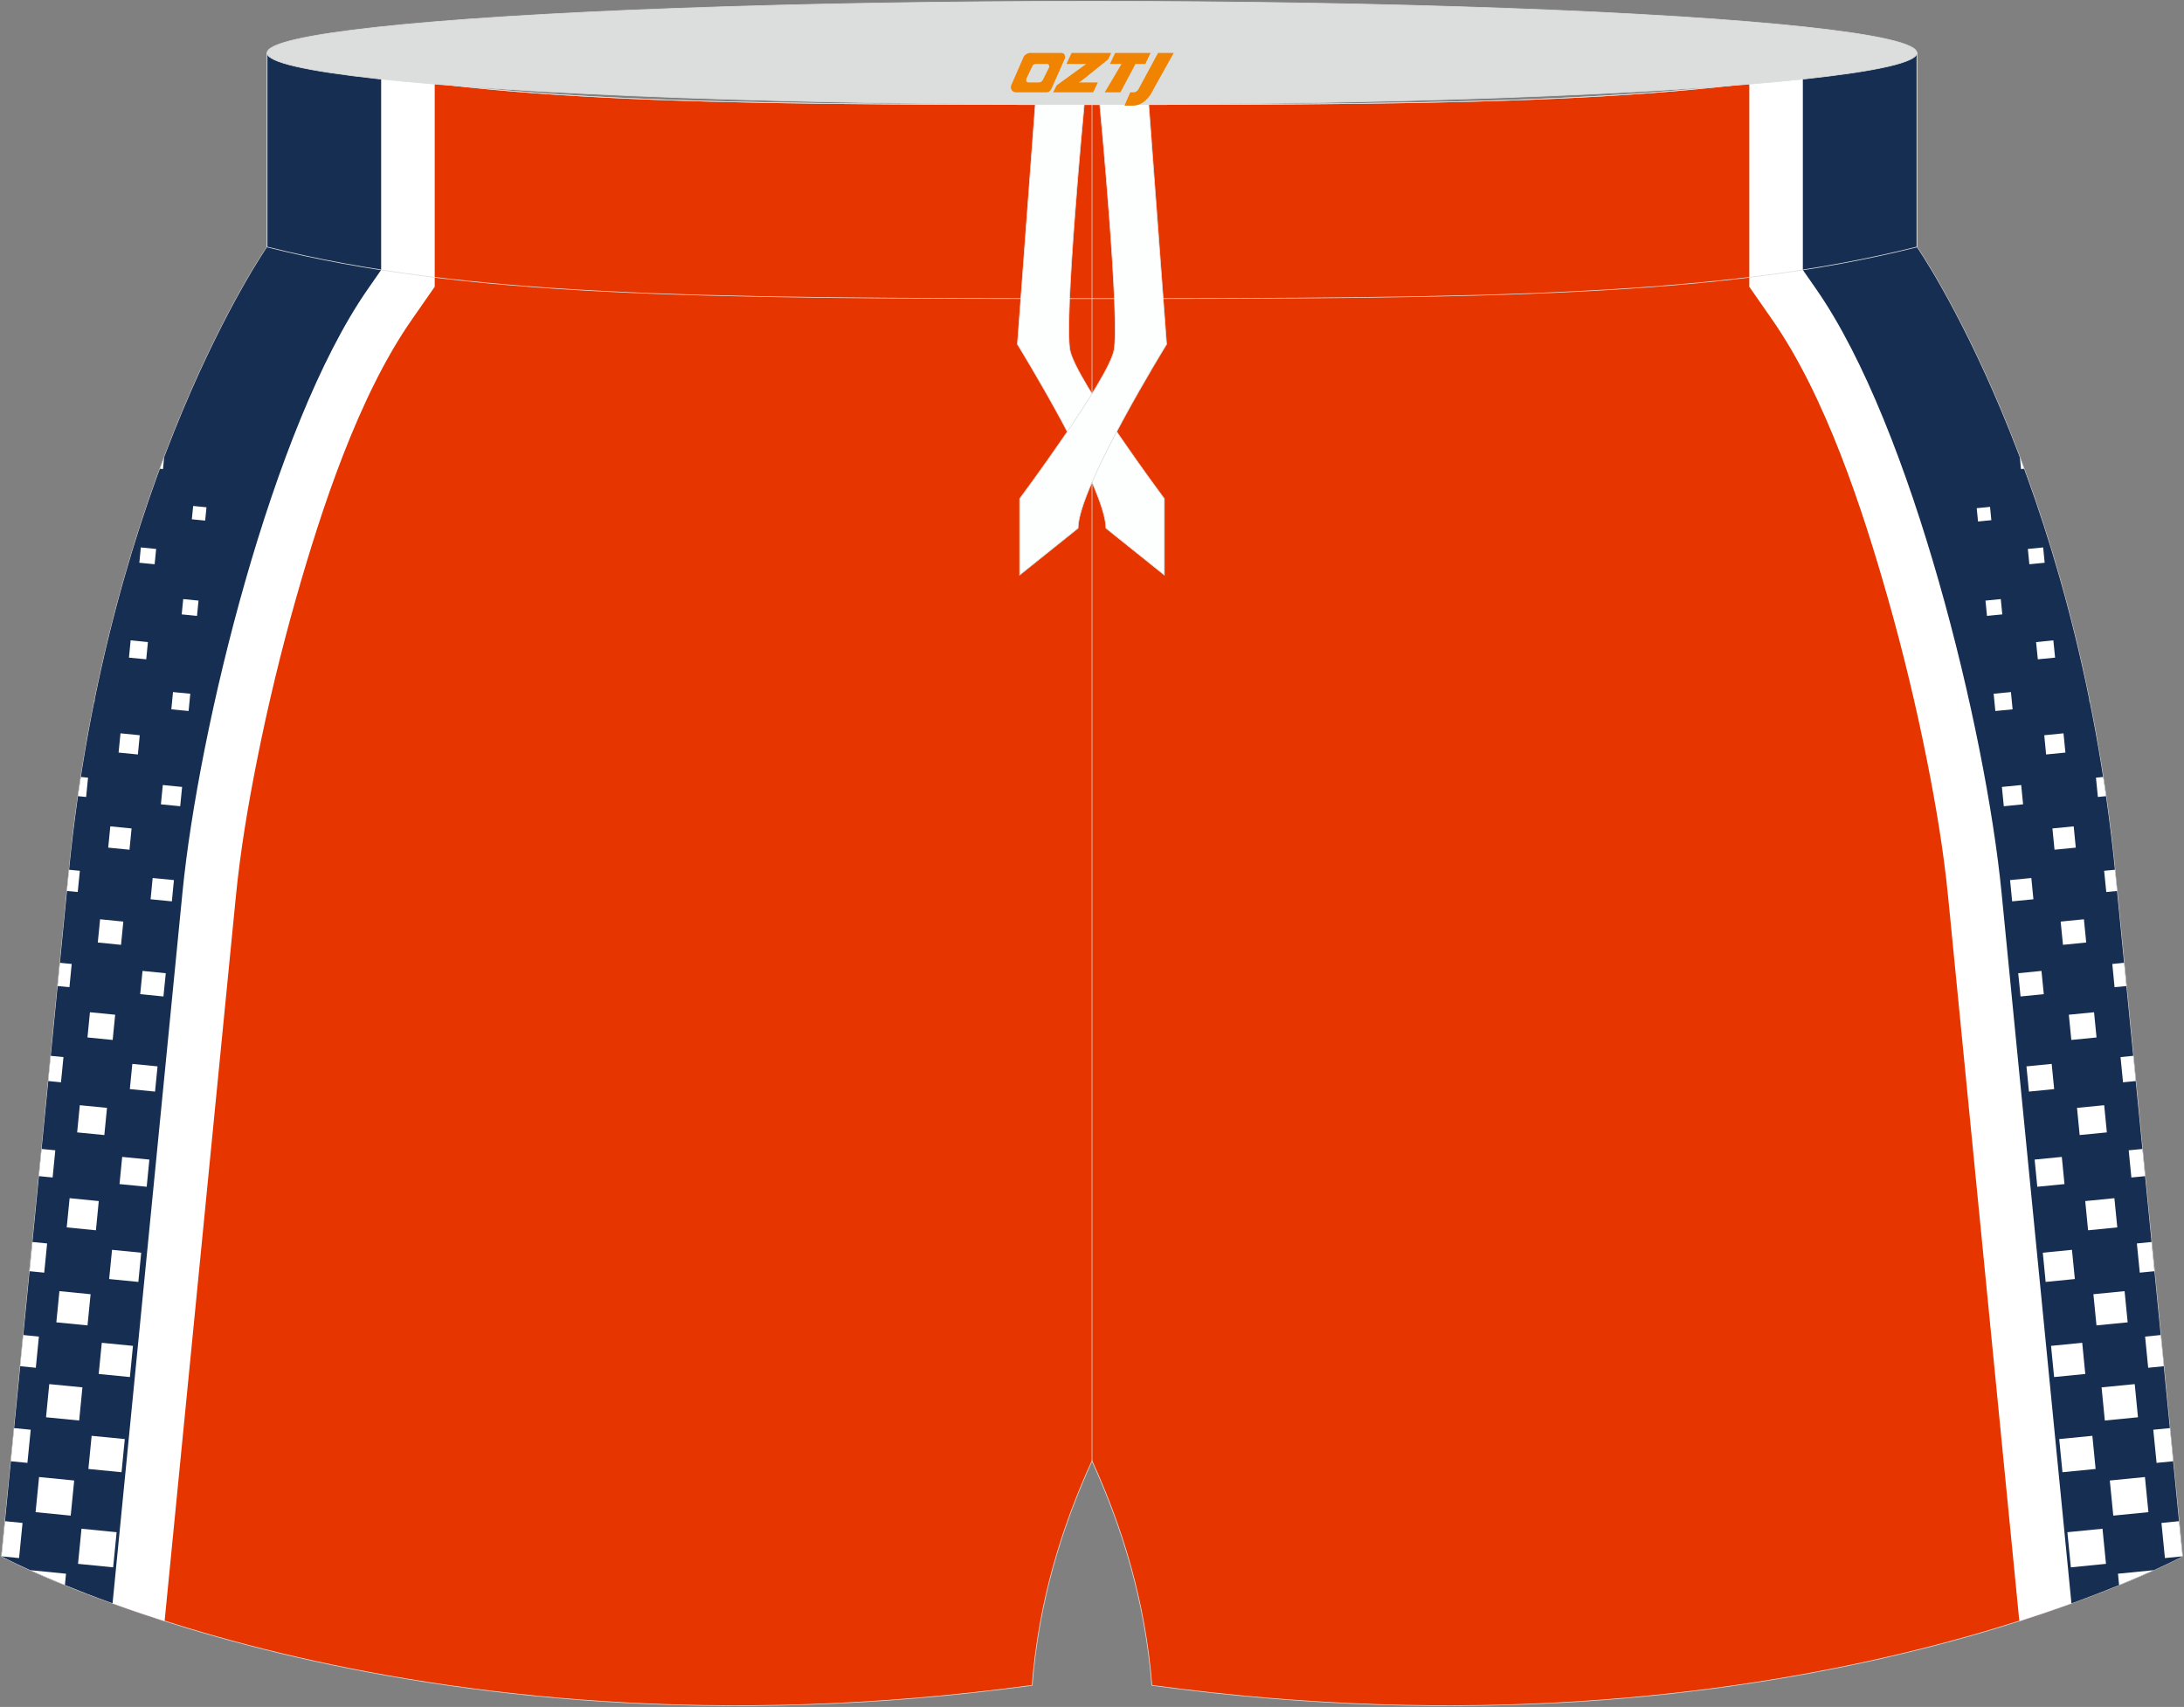
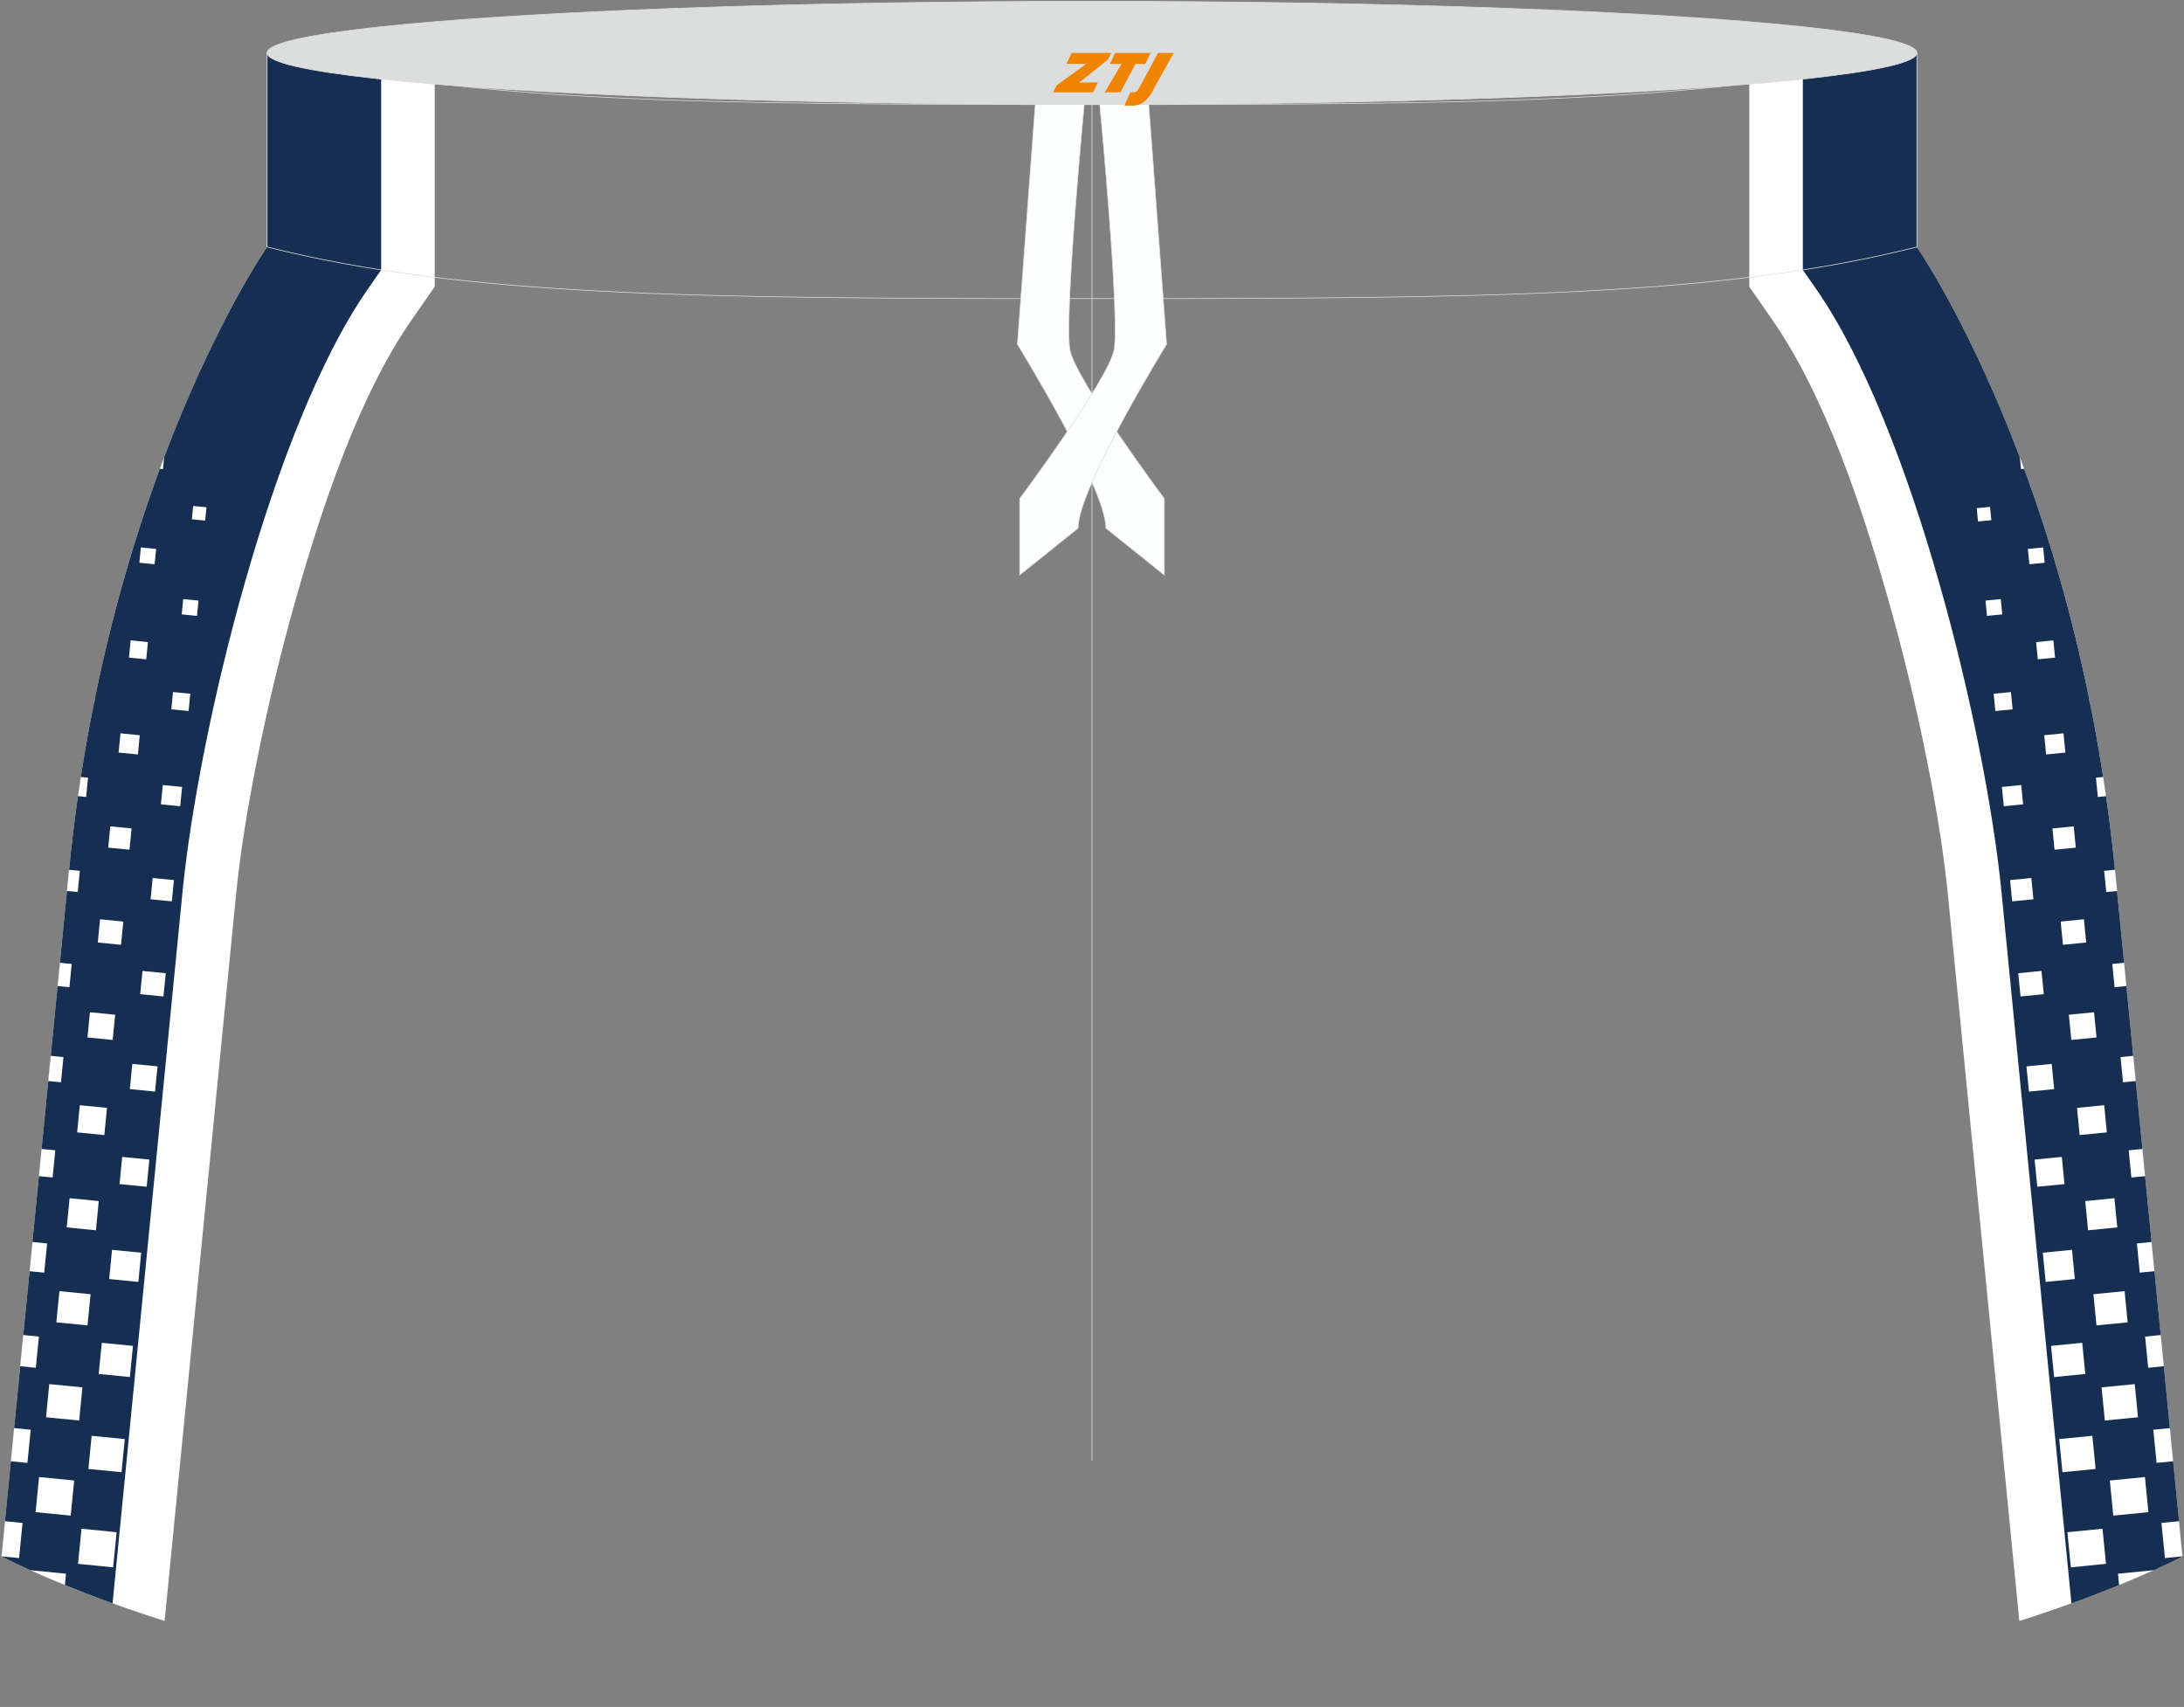
<svg xmlns="http://www.w3.org/2000/svg" version="1.1" id="图层_1" x="0px" y="0px" width="376.8px" height="294.5px" viewBox="0 0 376.8 294.5" enable-background="new 0 0 376.8 294.5" xml:space="preserve">
  <rect x="0" y="0" width="376.8" height="294.5" fill="#808080" stroke="none" />
  <g>
-     <path fill="#E73500" stroke="#DCDDDD" stroke-width="0.118" stroke-miterlimit="22.926" d="M198.73,290.77   c-1.17-14.58-5.07-27.16-10.33-38.73c-5.26,11.57-9.16,24.14-10.33,38.73C69,305.62,0.26,268.51,0.26,268.51L11.88,150.4   c6.71-68.28,34.2-107.79,34.2-107.79V9.13c34.02,8.54,73.9,8.91,142.32,8.91s108.29-0.37,142.32-8.91v33.48   c0,0,27.49,39.51,34.21,107.78l11.62,118.11C376.54,268.51,307.8,305.62,198.73,290.77z" />
    <g>
      <path fill="#FFFFFF" d="M75,14.37v35.1l-3.96,5.69C61.86,68.33,55.5,87.7,51.11,103.1c-2.63,9.24-4.88,18.59-6.76,28.01    c-1.56,7.83-2.89,15.73-3.67,23.68L28.4,279.67c-18.24-5.82-28.14-11.16-28.14-11.16L11.88,150.4    c6.71-68.28,34.2-107.79,34.2-107.79V9.13C55.16,11.41,64.66,13.1,75,14.37z" />
      <path fill="#152E51" d="M65.76,13.09v33.48l-2.31,3.32c-16.54,23.77-29.21,76.07-31.96,104L19.42,276.62    c-12.49-4.51-19.16-8.11-19.16-8.11L11.88,150.4c6.71-68.28,34.2-107.79,34.2-107.79V9.13C52.39,10.71,58.91,12.01,65.76,13.09z" />
      <g>
        <path fill="#FFFFFF" d="M20.12,264.35c-2.02-0.2-4.04-0.4-6.06-0.6c-0.2,2.02-0.4,4.04-0.6,6.06c2.02,0.2,4.04,0.4,6.06,0.6     C19.72,268.39,19.92,266.37,20.12,264.35z" />
        <path fill="#FFFFFF" d="M21.53,248.28c-1.91-0.19-3.81-0.38-5.72-0.56c-0.19,1.91-0.38,3.81-0.56,5.72     c1.91,0.19,3.81,0.38,5.72,0.56C21.15,252.09,21.34,250.18,21.53,248.28z" />
        <path fill="#FFFFFF" d="M22.94,232.2c-1.79-0.18-3.59-0.35-5.38-0.53c-0.18,1.79-0.35,3.58-0.53,5.38     c1.79,0.18,3.58,0.35,5.38,0.53C22.59,235.79,22.76,234,22.94,232.2z" />
        <path fill="#FFFFFF" d="M24.36,216.13c-1.68-0.17-3.36-0.33-5.03-0.5c-0.17,1.68-0.33,3.36-0.5,5.04     c1.68,0.17,3.36,0.33,5.04,0.5C24.02,219.49,24.19,217.81,24.36,216.13z" />
        <path fill="#FFFFFF" d="M25.77,200.06c-1.56-0.15-3.13-0.31-4.69-0.46c-0.16,1.56-0.31,3.13-0.46,4.69     c1.56,0.15,3.13,0.31,4.69,0.46C25.46,203.19,25.61,201.62,25.77,200.06z" />
        <path fill="#FFFFFF" d="M27.18,183.98c-1.45-0.14-2.9-0.29-4.35-0.43c-0.14,1.45-0.29,2.9-0.43,4.35     c1.45,0.14,2.9,0.29,4.35,0.43C26.9,186.89,27.04,185.43,27.18,183.98z" />
        <path fill="#FFFFFF" d="M28.6,167.91c-1.34-0.13-2.67-0.26-4.01-0.4c-0.13,1.34-0.26,2.67-0.4,4.01c1.34,0.13,2.67,0.26,4.01,0.4     C28.33,170.58,28.46,169.25,28.6,167.91z" />
        <path fill="#FFFFFF" d="M30.01,151.84c-1.22-0.12-2.44-0.24-3.67-0.36c-0.12,1.22-0.24,2.44-0.36,3.67     c1.22,0.12,2.44,0.24,3.67,0.36C29.77,154.28,29.89,153.06,30.01,151.84z" />
        <path fill="#FFFFFF" d="M31.42,135.77c-1.11-0.11-2.22-0.22-3.33-0.33c-0.11,1.11-0.22,2.22-0.33,3.33     c1.11,0.11,2.22,0.22,3.33,0.33C31.2,137.98,31.31,136.88,31.42,135.77z" />
        <path fill="#FFFFFF" d="M32.83,119.69c-0.99-0.1-1.99-0.2-2.98-0.29c-0.1,0.99-0.2,1.99-0.29,2.98c0.99,0.1,1.99,0.2,2.98,0.29     C32.64,121.68,32.74,120.69,32.83,119.69z" />
        <path fill="#FFFFFF" d="M34.25,103.62c-0.88-0.09-1.76-0.17-2.64-0.26c-0.09,0.88-0.17,1.76-0.26,2.64     c0.88,0.09,1.76,0.17,2.64,0.26C34.07,105.38,34.16,104.5,34.25,103.62z" />
      </g>
      <rect x="33.24" y="87.43" transform="matrix(0.098 -0.995 0.995 0.098 -57.152 114.098)" fill="#FFFFFF" width="2.31" height="2.31" />
      <g>
        <path fill="#FFFFFF" d="M11.39,271.51l-6.18-0.61c1.61,0.73,3.61,1.6,5.99,2.57L11.39,271.51z" />
        <path fill="#FFFFFF" d="M12.8,255.43c-2.02-0.2-4.04-0.4-6.06-0.6c-0.2,2.02-0.4,4.04-0.6,6.06c2.02,0.2,4.04,0.4,6.06,0.6     C12.4,259.47,12.6,257.45,12.8,255.43z" />
        <path fill="#FFFFFF" d="M14.22,239.36c-1.91-0.19-3.81-0.38-5.72-0.56c-0.19,1.91-0.38,3.81-0.56,5.72     c1.91,0.19,3.81,0.38,5.72,0.56C13.84,243.17,14.03,241.27,14.22,239.36z" />
        <path fill="#FFFFFF" d="M15.63,223.29c-1.79-0.18-3.59-0.35-5.38-0.53c-0.18,1.79-0.35,3.58-0.53,5.38     c1.79,0.18,3.58,0.35,5.38,0.53C15.28,226.87,15.45,225.08,15.63,223.29z" />
        <path fill="#FFFFFF" d="M17.04,207.22c-1.68-0.17-3.36-0.33-5.03-0.5c-0.17,1.68-0.33,3.36-0.5,5.04     c1.68,0.17,3.36,0.33,5.04,0.5C16.71,210.57,16.88,208.89,17.04,207.22z" />
        <path fill="#FFFFFF" d="M18.46,191.14c-1.56-0.15-3.13-0.31-4.69-0.46c-0.15,1.56-0.31,3.13-0.46,4.69     c1.56,0.15,3.13,0.31,4.69,0.46C18.15,194.27,18.3,192.71,18.46,191.14z" />
        <path fill="#FFFFFF" d="M19.87,175.07c-1.45-0.14-2.9-0.29-4.35-0.43c-0.14,1.45-0.29,2.9-0.43,4.35     c1.45,0.14,2.9,0.29,4.35,0.43C19.58,177.97,19.73,176.52,19.87,175.07z" />
        <path fill="#FFFFFF" d="M21.28,159c-1.34-0.13-2.67-0.26-4.01-0.4c-0.13,1.34-0.26,2.67-0.4,4.01c1.34,0.13,2.67,0.26,4.01,0.4     C21.02,161.67,21.15,160.33,21.28,159z" />
        <path fill="#FFFFFF" d="M22.7,142.93c-1.22-0.12-2.44-0.24-3.67-0.36c-0.12,1.22-0.24,2.44-0.36,3.67     c1.22,0.12,2.44,0.24,3.67,0.36C22.45,145.37,22.58,144.15,22.7,142.93z" />
        <path fill="#FFFFFF" d="M24.11,126.85c-1.11-0.11-2.22-0.22-3.32-0.33c-0.11,1.11-0.22,2.22-0.33,3.32     c1.11,0.11,2.22,0.22,3.33,0.33C23.89,129.07,24,127.96,24.11,126.85z" />
        <path fill="#FFFFFF" d="M25.52,110.78c-0.99-0.1-1.99-0.2-2.98-0.3c-0.1,0.99-0.2,1.99-0.29,2.98c0.99,0.1,1.99,0.2,2.98,0.29     C25.33,112.77,25.42,111.77,25.52,110.78z" />
        <path fill="#FFFFFF" d="M26.94,94.71c-0.88-0.09-1.76-0.17-2.64-0.26c-0.09,0.88-0.17,1.76-0.26,2.64     c0.88,0.09,1.76,0.17,2.64,0.26C26.76,96.47,26.85,95.59,26.94,94.71z" />
      </g>
      <path fill="#FFFFFF" d="M27.58,80.88l0.54,0.05l0.2-2.06C28.08,79.54,27.83,80.2,27.58,80.88z" />
      <g>
        <path fill="#FFFFFF" d="M3.89,262.75l-3.03-0.3l-0.6,6.06l0,0l3.03,0.3C3.49,266.79,3.69,264.77,3.89,262.75z" />
        <path fill="#FFFFFF" d="M5.3,246.67l-2.87-0.28l-0.56,5.72l2.86,0.28C4.92,250.49,5.11,248.58,5.3,246.67z" />
        <path fill="#FFFFFF" d="M6.71,230.6l-2.7-0.27l-0.53,5.38l2.7,0.27C6.36,234.19,6.54,232.39,6.71,230.6z" />
        <path fill="#FFFFFF" d="M8.13,214.53l-2.53-0.25l-0.5,5.04l2.53,0.25C7.8,217.89,7.96,216.21,8.13,214.53z" />
        <path fill="#FFFFFF" d="M9.54,198.46l-2.37-0.23l-0.46,4.69l2.37,0.23C9.23,201.59,9.39,200.02,9.54,198.46z" />
        <path fill="#FFFFFF" d="M10.95,182.38l-2.2-0.22l-0.43,4.35l2.2,0.22C10.67,185.28,10.81,183.83,10.95,182.38z" />
        <path fill="#FFFFFF" d="M12.37,166.31l-2.04-0.2l-0.39,4.01l2.04,0.2C12.1,168.98,12.24,167.65,12.37,166.31z" />
        <path fill="#FFFFFF" d="M13.78,150.24l-1.87-0.18l-0.04,0.34l-0.33,3.32l1.87,0.18C13.54,152.68,13.66,151.46,13.78,150.24z" />
        <path fill="#FFFFFF" d="M15.19,134.17l-1.25-0.12c-0.17,1.09-0.33,2.2-0.49,3.31l1.41,0.14     C14.98,136.38,15.08,135.27,15.19,134.17z" />
        <polygon fill="#FFFFFF" points="16.26,121.07 16.31,121.08 16.37,120.51    " />
      </g>
    </g>
    <line fill="none" stroke="#DCDDDD" stroke-width="0.118" stroke-miterlimit="22.926" x1="188.4" y1="252.05" x2="188.4" y2="18.04" />
    <g>
      <path fill="#FFFFFF" d="M301.8,14.37v35.1l3.96,5.69c9.17,13.17,15.54,32.54,19.92,47.94c2.63,9.24,4.88,18.59,6.76,28.01    c1.56,7.83,2.89,15.73,3.67,23.68l12.28,124.88c18.24-5.82,28.14-11.16,28.14-11.16L364.92,150.4    c-6.72-68.28-34.21-107.78-34.21-107.78V9.13C321.64,11.41,312.14,13.1,301.8,14.37z" />
      <path fill="#152E51" d="M311.04,13.09v33.48l2.31,3.32c16.54,23.77,29.21,76.07,31.96,104l12.07,122.74    c12.49-4.51,19.16-8.11,19.16-8.11L364.92,150.4c-6.72-68.28-34.21-107.78-34.21-107.78V9.13    C324.41,10.71,317.89,12.01,311.04,13.09z" />
      <g>
        <path fill="#FFFFFF" d="M356.68,264.35c2.02-0.2,4.04-0.4,6.06-0.6c0.2,2.02,0.4,4.04,0.6,6.06c-2.02,0.2-4.04,0.4-6.06,0.6     C357.08,268.39,356.88,266.37,356.68,264.35z" />
        <path fill="#FFFFFF" d="M355.27,248.28c1.91-0.19,3.81-0.38,5.72-0.56c0.19,1.91,0.38,3.81,0.56,5.72     c-1.91,0.19-3.81,0.38-5.72,0.56C355.65,252.09,355.46,250.18,355.27,248.28z" />
        <path fill="#FFFFFF" d="M353.86,232.2c1.79-0.18,3.59-0.35,5.38-0.53c0.18,1.79,0.35,3.58,0.53,5.38     c-1.79,0.18-3.58,0.35-5.38,0.53C354.21,235.79,354.04,234,353.86,232.2z" />
        <path fill="#FFFFFF" d="M352.44,216.13c1.68-0.17,3.36-0.33,5.03-0.5c0.17,1.68,0.33,3.36,0.5,5.04     c-1.68,0.17-3.36,0.33-5.04,0.5C352.78,219.49,352.61,217.81,352.44,216.13z" />
        <path fill="#FFFFFF" d="M351.03,200.06c1.56-0.15,3.13-0.31,4.69-0.46c0.16,1.56,0.31,3.13,0.46,4.69     c-1.56,0.15-3.13,0.31-4.69,0.46C351.34,203.19,351.19,201.62,351.03,200.06z" />
        <path fill="#FFFFFF" d="M349.62,183.98c1.45-0.14,2.9-0.29,4.35-0.43c0.14,1.45,0.29,2.9,0.43,4.35     c-1.45,0.14-2.9,0.29-4.35,0.43C349.9,186.89,349.76,185.43,349.62,183.98z" />
        <path fill="#FFFFFF" d="M348.2,167.91c1.34-0.13,2.67-0.26,4.01-0.4c0.13,1.34,0.26,2.67,0.4,4.01c-1.34,0.13-2.67,0.26-4.01,0.4     C348.47,170.58,348.34,169.25,348.2,167.91z" />
        <path fill="#FFFFFF" d="M346.79,151.84c1.22-0.12,2.44-0.24,3.67-0.36c0.12,1.22,0.24,2.44,0.36,3.67     c-1.22,0.12-2.44,0.24-3.67,0.36C347.03,154.28,346.91,153.06,346.79,151.84z" />
        <path fill="#FFFFFF" d="M345.38,135.77c1.11-0.11,2.22-0.22,3.33-0.33c0.11,1.11,0.22,2.22,0.33,3.33     c-1.11,0.11-2.22,0.22-3.33,0.33C345.6,137.98,345.49,136.88,345.38,135.77z" />
        <path fill="#FFFFFF" d="M343.96,119.69c0.99-0.1,1.99-0.2,2.98-0.29c0.1,0.99,0.2,1.99,0.29,2.98c-0.99,0.1-1.99,0.2-2.98,0.29     C344.16,121.68,344.06,120.69,343.96,119.69z" />
        <path fill="#FFFFFF" d="M342.55,103.62c0.88-0.09,1.76-0.17,2.64-0.26c0.09,0.88,0.17,1.76,0.26,2.64     c-0.88,0.09-1.76,0.17-2.64,0.26C342.73,105.38,342.64,104.5,342.55,103.62z" />
      </g>
      <rect x="341.23" y="87.43" transform="matrix(0.995 -0.098 0.098 0.995 -7.055 34.123)" fill="#FFFFFF" width="2.31" height="2.31" />
      <g>
        <path fill="#FFFFFF" d="M365.41,271.51l6.18-0.61c-1.61,0.73-3.61,1.6-5.99,2.57L365.41,271.51z" />
        <path fill="#FFFFFF" d="M364,255.43c2.02-0.2,4.04-0.4,6.06-0.6c0.2,2.02,0.4,4.04,0.6,6.06c-2.02,0.2-4.04,0.4-6.06,0.6     C364.4,259.47,364.2,257.45,364,255.43z" />
        <path fill="#FFFFFF" d="M362.58,239.36c1.91-0.19,3.81-0.38,5.72-0.56c0.19,1.91,0.38,3.81,0.56,5.72     c-1.91,0.19-3.81,0.38-5.72,0.56C362.96,243.17,362.77,241.27,362.58,239.36z" />
        <path fill="#FFFFFF" d="M361.17,223.29c1.79-0.18,3.59-0.35,5.38-0.53c0.18,1.79,0.35,3.58,0.53,5.38     c-1.79,0.18-3.58,0.35-5.38,0.53C361.52,226.87,361.35,225.08,361.17,223.29z" />
        <path fill="#FFFFFF" d="M359.76,207.22c1.68-0.17,3.36-0.33,5.03-0.5c0.17,1.68,0.33,3.36,0.5,5.04     c-1.68,0.17-3.36,0.33-5.04,0.5C360.09,210.57,359.92,208.89,359.76,207.22z" />
        <path fill="#FFFFFF" d="M358.34,191.14c1.56-0.15,3.13-0.31,4.69-0.46c0.15,1.56,0.31,3.13,0.46,4.69     c-1.56,0.15-3.13,0.31-4.69,0.46C358.65,194.27,358.5,192.71,358.34,191.14z" />
        <path fill="#FFFFFF" d="M356.93,175.07c1.45-0.14,2.9-0.29,4.35-0.43c0.14,1.45,0.29,2.9,0.43,4.35     c-1.45,0.14-2.9,0.29-4.35,0.43C357.22,177.97,357.07,176.52,356.93,175.07z" />
        <path fill="#FFFFFF" d="M355.52,159c1.34-0.13,2.67-0.26,4.01-0.4c0.13,1.34,0.26,2.67,0.4,4.01c-1.34,0.13-2.67,0.26-4.01,0.4     C355.78,161.67,355.65,160.33,355.52,159z" />
        <path fill="#FFFFFF" d="M354.1,142.93c1.22-0.12,2.44-0.24,3.67-0.36c0.12,1.22,0.24,2.44,0.36,3.67     c-1.22,0.12-2.44,0.24-3.67,0.36C354.35,145.37,354.22,144.15,354.1,142.93z" />
        <path fill="#FFFFFF" d="M352.69,126.85c1.11-0.11,2.22-0.22,3.32-0.33c0.11,1.11,0.22,2.22,0.33,3.32     c-1.11,0.11-2.22,0.22-3.33,0.33C352.91,129.07,352.8,127.96,352.69,126.85z" />
        <path fill="#FFFFFF" d="M351.28,110.78c0.99-0.1,1.99-0.2,2.98-0.3c0.1,0.99,0.2,1.99,0.3,2.98c-0.99,0.1-1.99,0.2-2.98,0.29     C351.47,112.77,351.38,111.77,351.28,110.78z" />
        <path fill="#FFFFFF" d="M349.86,94.71c0.88-0.09,1.76-0.17,2.64-0.26c0.09,0.88,0.17,1.76,0.26,2.64     c-0.88,0.09-1.76,0.17-2.64,0.26C350.04,96.47,349.95,95.59,349.86,94.71z" />
      </g>
      <path fill="#FFFFFF" d="M349.22,80.88l-0.54,0.05l-0.2-2.06C348.72,79.54,348.97,80.2,349.22,80.88z" />
      <g>
        <path fill="#FFFFFF" d="M372.91,262.75l3.03-0.3l0.6,6.06l0,0l-3.03,0.3C373.31,266.79,373.11,264.77,372.91,262.75z" />
        <path fill="#FFFFFF" d="M371.5,246.67l2.87-0.28l0.56,5.72l-2.86,0.28C371.88,250.49,371.69,248.58,371.5,246.67z" />
        <path fill="#FFFFFF" d="M370.09,230.6l2.7-0.27l0.53,5.38l-2.7,0.27C370.44,234.19,370.26,232.39,370.09,230.6z" />
        <path fill="#FFFFFF" d="M368.67,214.53l2.53-0.25l0.5,5.04l-2.53,0.25C369,217.89,368.84,216.21,368.67,214.53z" />
        <path fill="#FFFFFF" d="M367.26,198.46l2.37-0.23l0.46,4.69l-2.37,0.23C367.57,201.59,367.41,200.02,367.26,198.46z" />
        <path fill="#FFFFFF" d="M365.85,182.38l2.2-0.22l0.43,4.35l-2.2,0.22C366.13,185.28,365.99,183.83,365.85,182.38z" />
        <path fill="#FFFFFF" d="M364.43,166.31l2.04-0.2l0.39,4.01l-2.04,0.2C364.7,168.98,364.56,167.65,364.43,166.31z" />
        <path fill="#FFFFFF" d="M363.02,150.24l1.87-0.18l0.04,0.34l0.33,3.32l-1.87,0.18C363.26,152.68,363.14,151.46,363.02,150.24z" />
        <path fill="#FFFFFF" d="M361.61,134.17l1.25-0.12c0.17,1.09,0.33,2.2,0.49,3.31l-1.41,0.14     C361.82,136.38,361.72,135.27,361.61,134.17z" />
        <polygon fill="#FFFFFF" points="360.54,121.07 360.49,121.08 360.43,120.51    " />
      </g>
    </g>
    <ellipse fill="#DCDDDD" stroke="#DCDDDD" stroke-width="0.118" stroke-miterlimit="22.926" cx="188.4" cy="9.13" rx="142.32" ry="8.91" />
    <path fill="none" stroke="#DCDDDD" stroke-width="0.118" stroke-miterlimit="22.926" d="M330.72,9.13v33.48   c-34.02,8.54-73.9,8.91-142.32,8.91S80.11,51.15,46.08,42.61V9.13c34.02,8.54,73.9,8.91,142.32,8.91S296.69,17.67,330.72,9.13z" />
    <g>
      <path fill="#FDFFFF" stroke="#DCDDDD" stroke-width="0.118" stroke-miterlimit="22.926" d="M187.06,18.04h-8.45l-3.08,41.36    c0,0,15.27,24.75,15.27,31.73l10.08,8.08V86.04c0,0-15.16-20.36-16.26-25.55C183.52,55.35,187,18.64,187.06,18.04z" />
      <path fill="#FDFFFF" stroke="#DCDDDD" stroke-width="0.118" stroke-miterlimit="22.926" d="M189.74,18.04h8.45l3.08,41.36    c0,0-15.27,24.75-15.27,31.73l-10.08,8.08V86.04c0,0,15.16-20.36,16.26-25.55C193.28,55.35,189.8,18.64,189.74,18.04z" />
    </g>
  </g>
  <g>
    <path fill="#F08300" d="M199.8,9.13l-3.4,6.3c-0.2,0.3-0.5,0.5-0.8,0.5h-0.6l-1,2.3h1.2c2,0.1,3.2-1.5,3.9-3L202.5,9.13h-2.5L199.8,9.13z" />
    <polygon fill="#F08300" points="192.6,9.13 ,198.5,9.13 ,197.6,11.03 ,195.9,11.03 ,193.3,15.93 ,190.6,15.93 ,193.5,11.03 ,191.5,11.03 ,192.4,9.13" />
    <polygon fill="#F08300" points="186.6,14.23 ,186.1,14.23 ,186.6,13.93 ,191.2,10.23 ,191.7,9.13 ,184.9,9.13 ,184.6,9.73 ,184,11.03 ,186.8,11.03 ,187.4,11.03 ,182.3,14.73    ,181.7,15.93 ,188.3,15.93 ,188.6,15.93 ,189.4,14.23" />
-     <path fill="#F08300" d="M183.1,9.13H177.8C177.3,9.13,176.8,9.43,176.6,9.83L174.5,14.63C174.2,15.23,174.6,15.93,175.3,15.93h5.2c0.4,0,0.7-0.2,0.9-0.6L183.7,10.13C183.9,9.63,183.6,9.13,183.1,9.13z M181,11.63L179.9,13.83C179.7,14.13,179.4,14.23,179.3,14.23l-1.8,0C177.3,14.23,176.9,14.13,177.1,13.53l1-2.1c0.1-0.3,0.4-0.4,0.7-0.4h1.9   C180.9,11.03,181.1,11.33,181,11.63z" />
  </g>
</svg>